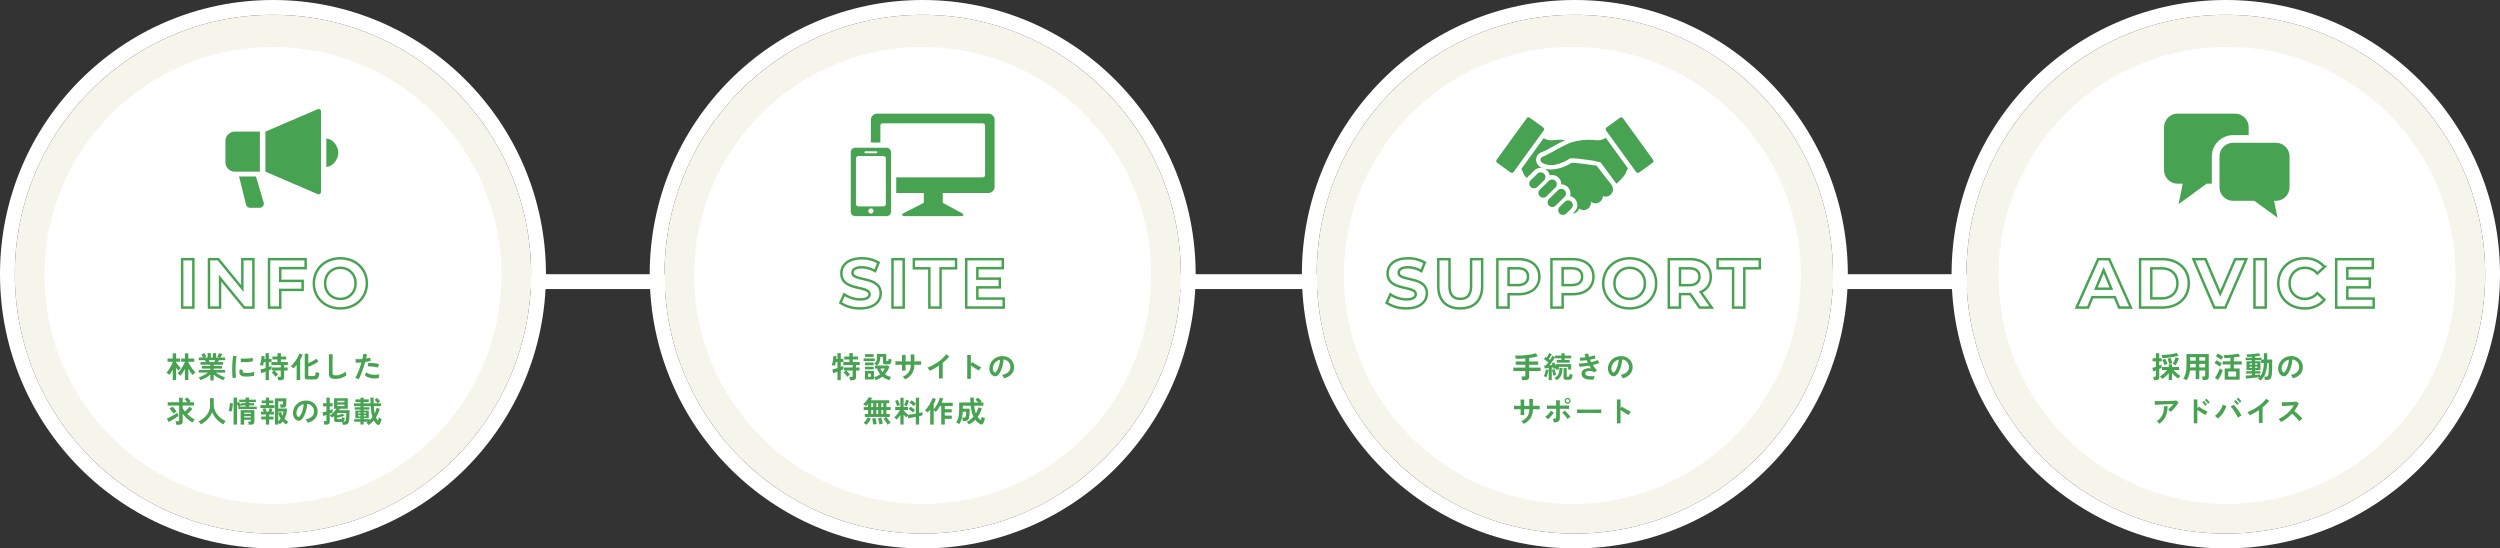
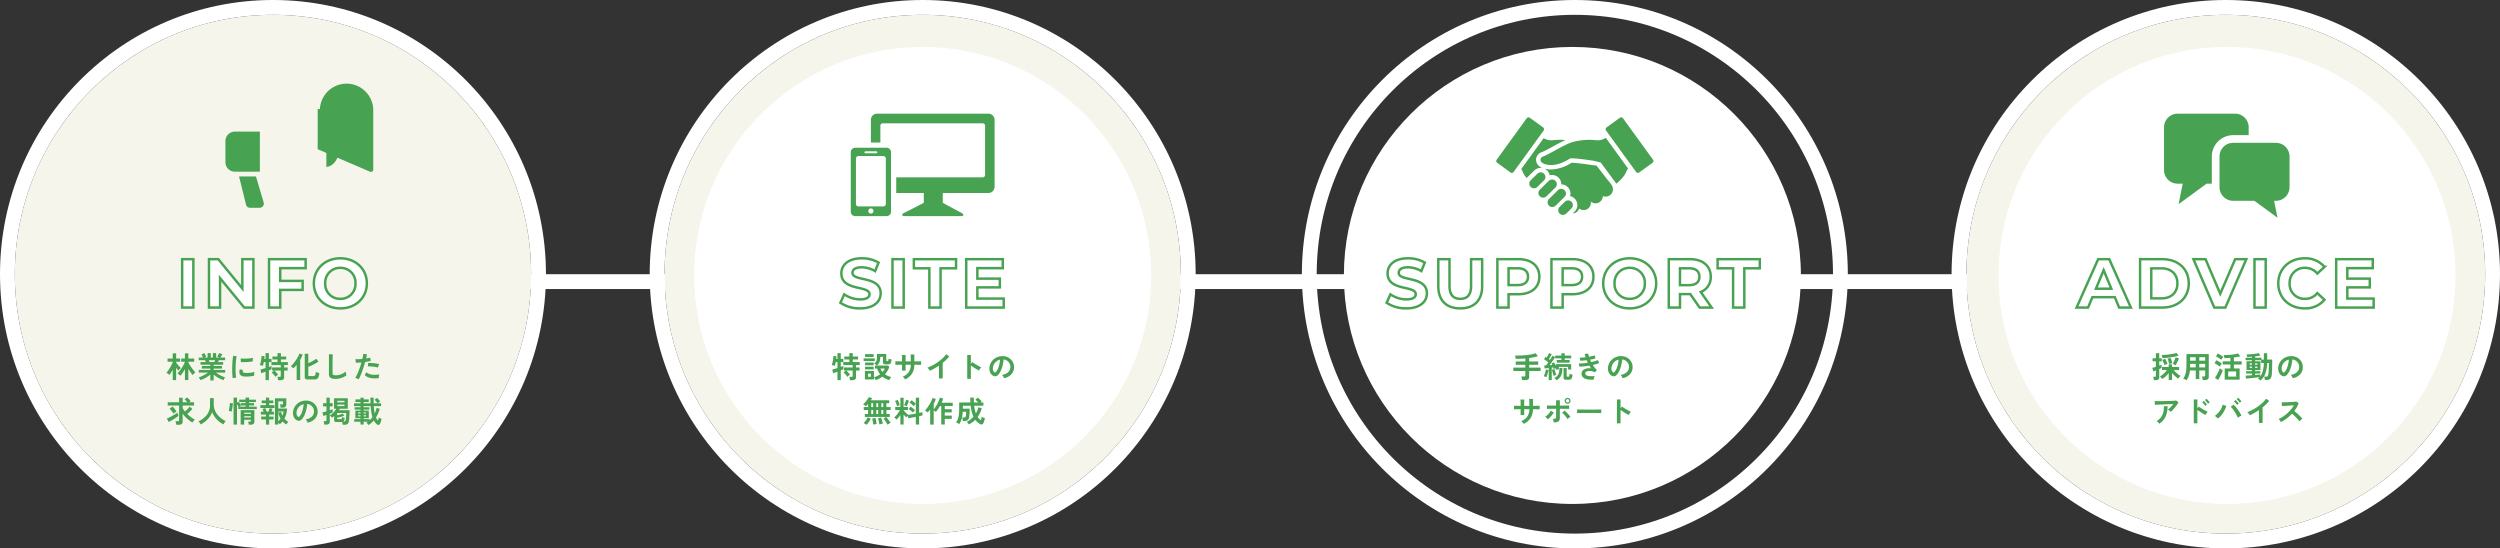
<svg xmlns="http://www.w3.org/2000/svg" width="1012" height="222" viewBox="0 0 1012 222">
  <rect x="0" y="0" width="1012" height="222" fill="#333333" stroke="none" />
  <g id="img" transform="translate(-134 -1262)">
    <rect id="bdr" width="781" height="6" transform="translate(257 1373)" fill="#fff" />
    <g id="Group_11445" data-name="Group 11445" transform="translate(16 141)">
      <g id="bg" transform="translate(914.482 1127)">
        <g id="bg-2" data-name="bg" transform="translate(-0.482 0)" fill="#f5f5ec" stroke="#fff" stroke-width="6">
          <circle cx="105" cy="105" r="105" stroke="none" />
          <circle cx="105" cy="105" r="108" fill="none" />
        </g>
        <circle id="bg-3" data-name="bg" cx="92.5" cy="92.5" r="92.5" transform="translate(12.518 13)" fill="#fff" />
      </g>
      <path id="en" d="M-43.68,0h4.76l-8.764-19.6h-4.48L-60.9,0h4.648l1.736-4.2h9.1Zm-9.38-7.644,3.108-7.5,3.108,7.5ZM-35.2,0h8.9c6.412,0,10.808-3.864,10.808-9.8s-4.4-9.8-10.808-9.8h-8.9Zm4.536-3.724V-15.876h4.144c3.892,0,6.44,2.324,6.44,6.076s-2.548,6.076-6.44,6.076ZM3.3-19.6l-6.048,14-5.964-14h-4.9L-5.152,0h4.48L7.812-19.6ZM11.116,0h4.536V-19.6H11.116ZM31.36.336a10.071,10.071,0,0,0,8.092-3.5L36.54-5.852a6.246,6.246,0,0,1-4.928,2.324A6.013,6.013,0,0,1,25.34-9.8a6.013,6.013,0,0,1,6.272-6.272,6.306,6.306,0,0,1,4.928,2.3l2.912-2.688a10.119,10.119,0,0,0-8.064-3.472c-6.1,0-10.64,4.228-10.64,10.136S25.284.336,31.36.336ZM48.692-3.64V-8.176h9.1V-11.7h-9.1V-15.96H59V-19.6H44.184V0H59.36V-3.64Z" transform="translate(1019.5 1245.5)" fill="#fff" stroke="#47a251" stroke-width="1" />
      <g id="icn" transform="translate(860.52 -4614.547)">
        <path id="Path_12550" data-name="Path 12550" d="M34.264,8.714V5.527A5.526,5.526,0,0,0,28.738,0H5.527A5.526,5.526,0,0,0,0,5.527v17.3a5.526,5.526,0,0,0,5.527,5.526H7.562L5.907,36.628l11.319-8.271h2.122V17.342a8.637,8.637,0,0,1,8.628-8.628Z" transform="translate(133.48 5781.547)" fill="#47a251" />
        <path id="Path_12551" data-name="Path 12551" d="M49.1,13.825h-17.3a5.525,5.525,0,0,0-5.526,5.526V31.767a5.526,5.526,0,0,0,5.526,5.527h8.574l9.367,6.845-1.369-6.845H49.1a5.526,5.526,0,0,0,5.526-5.527V19.351A5.526,5.526,0,0,0,49.1,13.825" transform="translate(129.661 5779.537)" fill="#47a251" />
      </g>
      <path id="txt" d="M-24.108.864V-1.992a10.087,10.087,0,0,1-.822.954,11,11,0,0,1-.912.84,5.729,5.729,0,0,1-.882.606,3.157,3.157,0,0,0-.288-.372q-.18-.2-.366-.384A2.141,2.141,0,0,0-27.7-.612a5.851,5.851,0,0,0,1.02-.672,10.947,10.947,0,0,0,1.038-.948,8.338,8.338,0,0,0,.834-1h-2.028v-1.2h2.724v-1.08h1.344v1.08h2.88v1.2h-2.2a8.517,8.517,0,0,0,.846.936,11.056,11.056,0,0,0,1,.858,5.915,5.915,0,0,0,.96.606,1.665,1.665,0,0,0-.312.282q-.18.2-.354.414a4.552,4.552,0,0,0-.282.384A6.912,6.912,0,0,1-21.5-.708a11.677,11.677,0,0,1-1.26-1.344V.864Zm-6,.012a3.8,3.8,0,0,0-.06-.45q-.048-.258-.108-.51a2.226,2.226,0,0,0-.132-.408h.708a.464.464,0,0,0,.324-.084.4.4,0,0,0,.084-.288V-3.072q-.348.144-.642.252t-.462.156l-.336-1.428q.24-.06.624-.174t.816-.27V-6.72h-1.332V-7.98h1.332v-2.04h1.356v2.04h1v1.26h-1v1.7q.3-.12.546-.222t.39-.174V-4.08q-.156.084-.4.2t-.534.252V-.312a1.064,1.064,0,0,1-.372.906A1.788,1.788,0,0,1-29.4.876Zm3.5-8.9a5.978,5.978,0,0,0-.162-.66,5.948,5.948,0,0,0-.222-.636q.78,0,1.65-.066t1.71-.18q.84-.114,1.542-.264a7.475,7.475,0,0,0,1.158-.33l.828,1.152q-.636.18-1.44.348t-1.68.3q-.876.132-1.746.222T-26.6-8.028Zm5.3,2.88a3.24,3.24,0,0,0-.594-.306q-.366-.15-.606-.222.192-.324.432-.828t.456-1.02a9.162,9.162,0,0,0,.324-.876l1.332.456q-.144.4-.372.912t-.486,1.014Q-21.072-5.52-21.3-5.148ZM-25.812-5.2q-.084-.276-.252-.678t-.342-.8a7.072,7.072,0,0,0-.318-.648l1.188-.444q.168.276.354.66t.342.768q.156.384.252.66-.252.072-.624.21A4,4,0,0,0-25.812-5.2Zm1.872-.444q-.048-.288-.156-.7t-.234-.81q-.126-.4-.222-.654l1.248-.288q.12.288.246.678t.234.774q.108.384.156.66a5.5,5.5,0,0,0-.648.138A5.6,5.6,0,0,0-23.94-5.64ZM-16.884.924q-.3-.192-.684-.39a3.714,3.714,0,0,0-.684-.282,6.061,6.061,0,0,0,1-2.148,12.123,12.123,0,0,0,.33-3.036V-9.684h9.036v9.24Q-7.884.84-9.432.84h-.912A4.344,4.344,0,0,0-10.4.36q-.048-.276-.1-.54a2.277,2.277,0,0,0-.126-.432h.84A.571.571,0,0,0-9.444-.69a.421.421,0,0,0,.1-.33V-3.036h-2.388V.456h-1.428V-3.036h-2.364a9.706,9.706,0,0,1-.444,2.154A7.3,7.3,0,0,1-16.884.924Zm5.148-5.208h2.388V-5.712h-2.388Zm0-2.712h2.388V-8.4h-2.388Zm-3.72,2.712h2.292V-5.712h-2.28v1.1Q-15.444-4.452-15.456-4.284ZM-15.444-7h2.28V-8.4h-2.28ZM-1.44.7V-3.852h2.3v-1.6H-2.268V-6.72H.864V-8.16q-.66.06-1.284.1T-1.512-8l-.174-.636a2.844,2.844,0,0,0-.234-.612q.672,0,1.476-.042t1.62-.132q.816-.09,1.554-.21a11.056,11.056,0,0,0,1.278-.276l.852,1.14q-.444.12-1.128.246T2.28-8.3V-6.72H5.448v1.272H2.28v1.6H4.608V.7ZM-.024-.54H3.2V-2.628H-.024ZM-4.116.816-5.4-.06a8.286,8.286,0,0,0,.564-.852q.288-.492.564-1.038t.5-1.062a8.311,8.311,0,0,0,.342-.924q.228.192.594.456a6.213,6.213,0,0,0,.606.4q-.132.42-.354.942t-.486,1.068q-.264.546-.534,1.038T-4.116.816Zm.708-5.4a6.859,6.859,0,0,0-.612-.468q-.4-.276-.822-.528a6.378,6.378,0,0,0-.738-.384l.732-1.212q.36.168.774.4t.8.474a6.476,6.476,0,0,1,.666.474q-.1.12-.264.366t-.318.5Q-3.336-4.716-3.408-4.584Zm.564-2.748a5.491,5.491,0,0,0-.6-.468q-.4-.276-.822-.528A5.091,5.091,0,0,0-5-8.7l.744-1.188A6.979,6.979,0,0,1-3.5-9.51q.438.246.846.51a6.514,6.514,0,0,1,.636.456A4.136,4.136,0,0,0-2.28-8.2q-.168.24-.33.486T-2.844-7.332ZM13,1.044a2.989,2.989,0,0,0-.48-.468A2.979,2.979,0,0,0,11.94.192a3.781,3.781,0,0,0,.384-.258,2.7,2.7,0,0,0,.336-.306q-.408.072-.984.156T10.452-.06Q9.8.012,9.18.078T8.04.186L7.2.252,7.02-.96q.4-.012,1.086-.054l1.47-.09v-.7H7.236v-.936h2.34V-3.2H7.4V-6.756H9.576v-.432H7.02V-8.2H9.576V-8.6q-.54.036-1.038.06t-.882.024a3.174,3.174,0,0,0-.12-.522,3.311,3.311,0,0,0-.192-.51q.468.012,1.152-.024t1.428-.108q.744-.072,1.392-.174a8.039,8.039,0,0,0,1.044-.222l.624.984a7.362,7.362,0,0,1-.918.2q-.558.09-1.194.162v.54h2.556v.744h.984V-10.02h1.344v2.568h2.028v.372q0,.276-.006.6t-.006.576q0,1.416-.036,2.544t-.108,1.848A4.141,4.141,0,0,1,17.316-.1a1.389,1.389,0,0,1-.672.7,2.626,2.626,0,0,1-1.092.2h-.72q-.048-.348-.144-.75T14.532-.54H15.3a1.318,1.318,0,0,0,.48-.072.579.579,0,0,0,.294-.324,3,3,0,0,0,.186-.78q.072-.6.126-1.638t.066-2.262V-6.06h-.708a13.189,13.189,0,0,1-.78,4.374A6.123,6.123,0,0,1,13,1.044ZM12.912-.648a5.863,5.863,0,0,0,1.062-2.178A13.379,13.379,0,0,0,14.4-6.06H13.308V-7.188H10.872v.432h2.16V-3.2h-2.16v.468H13V-1.8H10.872v.588q.672-.06,1.224-.126t.816-.114Zm-4.248-3.4h.912v-.564H8.664Zm2.208,0h.912v-.564h-.912ZM8.664-5.364h.912v-.564H8.664Zm2.208,0h.912v-.564h-.912ZM26.124.108a2.308,2.308,0,0,0-.18-.456,3.912,3.912,0,0,0-.306-.51,2.586,2.586,0,0,0-.342-.4,4.514,4.514,0,0,0,2.5-1.074A2.773,2.773,0,0,0,28.7-4.272a2.958,2.958,0,0,0-.324-1.584,3.1,3.1,0,0,0-1.014-1.128,3.092,3.092,0,0,0-1.41-.516,16.828,16.828,0,0,1-.36,2.28,11.94,11.94,0,0,1-.714,2.184,6.3,6.3,0,0,1-1.1,1.728A1.818,1.818,0,0,1,22.83-.7a1.711,1.711,0,0,1-.978-.132,2.335,2.335,0,0,1-.888-.684,3.308,3.308,0,0,1-.588-1.11A3.875,3.875,0,0,1,20.208-4a5,5,0,0,1,.516-2A5.021,5.021,0,0,1,21.948-7.56a5.253,5.253,0,0,1,1.764-1,5.648,5.648,0,0,1,2.124-.276,4.776,4.776,0,0,1,1.716.408,4.475,4.475,0,0,1,1.41.99A4.467,4.467,0,0,1,29.9-5.976a4.154,4.154,0,0,1,.27,1.812A4.138,4.138,0,0,1,29.016-1.41,5.59,5.59,0,0,1,26.124.108Zm-3.9-2.424a.463.463,0,0,0,.276.1.415.415,0,0,0,.288-.144,4.235,4.235,0,0,0,.8-1.224A9.949,9.949,0,0,0,24.2-5.376,11.894,11.894,0,0,0,24.516-7.4a3.7,3.7,0,0,0-1.47.7A3.716,3.716,0,0,0,22.032-5.49a3.812,3.812,0,0,0-.42,1.566,2.26,2.26,0,0,0,.15.978A1.481,1.481,0,0,0,22.224-2.316ZM-23.3,13.74a2.421,2.421,0,0,0-.306-.324q-.2-.18-.414-.348a2.825,2.825,0,0,0-.4-.264q.324-.252.708-.612t.768-.78q.384-.42.708-.84-.66.012-1.518.042t-1.764.066l-1.746.072q-.84.036-1.488.06t-.96.048l-.06-1.512q.4.024,1.086.03t1.548,0q.858-.006,1.77-.024t1.758-.048q.846-.03,1.512-.078t1.014-.1l.948.732a10.55,10.55,0,0,1-.648,1.02q-.384.54-.822,1.074t-.876,1A10.333,10.333,0,0,1-23.3,13.74Zm-4.632,4.788a4.639,4.639,0,0,0-.288-.366q-.18-.21-.384-.408a1.96,1.96,0,0,0-.4-.306,5.464,5.464,0,0,0,1.776-1.524,5.664,5.664,0,0,0,.936-2.04,9.031,9.031,0,0,0,.228-2.46h1.5a9.861,9.861,0,0,1-.822,4.206A6.979,6.979,0,0,1-27.936,18.528Zm13.968-.156V8.7H-12.5v3.636l.54-.768q.288.216.762.516t1.014.618q.54.318,1.044.582a8.1,8.1,0,0,0,.852.4,2.873,2.873,0,0,0-.33.378q-.186.246-.348.5A4.189,4.189,0,0,0-9.216,15q-.288-.144-.714-.4t-.9-.546q-.474-.294-.912-.594t-.762-.54v5.448Zm5.76-7.932A5.827,5.827,0,0,0-8.8,9.63a7.03,7.03,0,0,0-.666-.69l.672-.516a4.748,4.748,0,0,1,.42.426q.252.282.492.57a5.3,5.3,0,0,1,.372.492Zm-1.1.876A6.389,6.389,0,0,0-9.9,10.5a6.346,6.346,0,0,0-.66-.7l.672-.516q.168.156.42.438t.486.57a5.87,5.87,0,0,1,.366.492Zm5.1,5.112a5.457,5.457,0,0,0-.57-.558,5.663,5.663,0,0,0-.678-.51,7.879,7.879,0,0,0,1.452-1.314,8.915,8.915,0,0,0,1.116-1.608,7.015,7.015,0,0,0,.648-1.614l1.44.492a10.047,10.047,0,0,1-.75,1.878,10.286,10.286,0,0,1-1.158,1.77A8.947,8.947,0,0,1-4.212,16.428Zm8.064-.336a11.311,11.311,0,0,0-.534-1.158q-.33-.63-.732-1.254T1.77,12.516a6.572,6.572,0,0,0-.786-.876l1.176-.816a9.006,9.006,0,0,1,.87.9q.45.528.888,1.134t.8,1.218a13.227,13.227,0,0,1,.63,1.176q-.3.144-.726.372A8.077,8.077,0,0,0,3.852,16.092Zm-.288-5.16a5.769,5.769,0,0,0-.606-.8,6.722,6.722,0,0,0-.678-.678l.66-.528a4.031,4.031,0,0,1,.432.42q.252.276.5.558a4.456,4.456,0,0,1,.378.486Zm1.08-.912a5.278,5.278,0,0,0-.606-.786,7.664,7.664,0,0,0-.69-.678l.66-.528a4.4,4.4,0,0,1,.438.42q.258.276.5.558a5.5,5.5,0,0,1,.378.474Zm7.764,8.172V13q-.912.624-1.866,1.158a20.745,20.745,0,0,1-1.866.93,4.209,4.209,0,0,0-.264-.42q-.168-.24-.354-.468a2.05,2.05,0,0,0-.366-.36,15.731,15.731,0,0,0,2.16-.972,20.94,20.94,0,0,0,2.154-1.332A18.09,18.09,0,0,0,13.908,10a9.6,9.6,0,0,0,1.4-1.6l1.248.852a12.194,12.194,0,0,1-1.194,1.35,19.142,19.142,0,0,1-1.458,1.29v6.3Zm8.9-.36q-.156-.264-.414-.636a2.86,2.86,0,0,0-.522-.588,12.5,12.5,0,0,0,1.8-.984A14.211,14.211,0,0,0,23.9,14.3a14.473,14.473,0,0,0,1.5-1.56,10.835,10.835,0,0,0,1.146-1.674q-.588.036-1.29.084t-1.392.09q-.69.042-1.248.084l-.858.066-.168-1.524q.3,0,.9-.012t1.344-.042q.744-.03,1.482-.066t1.332-.09q.594-.054.882-.1l.972.624a9.918,9.918,0,0,1-.744,1.65,12.766,12.766,0,0,1-1.032,1.554q.42.324.894.732t.93.84q.456.432.84.828t.636.708a4.819,4.819,0,0,0-.636.5q-.336.306-.588.582a9.385,9.385,0,0,0-.588-.738q-.36-.414-.774-.84t-.834-.828q-.42-.4-.792-.714a15.935,15.935,0,0,1-2.16,1.932A15.765,15.765,0,0,1,21.312,17.832Z" transform="translate(1020 1274)" fill="#47a251" stroke="rgba(0,0,0,0)" stroke-width="1" />
    </g>
    <g id="Group_11444" data-name="Group 11444" transform="translate(25 141)">
      <g id="bg-4" data-name="bg" transform="translate(641.697 1127)">
        <g id="bg-5" data-name="bg" transform="translate(0.303 0)" fill="#f5f5ec" stroke="#fff" stroke-width="6">
-           <ellipse cx="104.5" cy="105" rx="104.5" ry="105" stroke="none" />
          <ellipse cx="104.5" cy="105" rx="107.5" ry="108" fill="none" />
        </g>
        <circle id="bg-6" data-name="bg" cx="92.5" cy="92.5" r="92.5" transform="translate(11.303 13)" fill="#fff" />
      </g>
      <path id="en-2" data-name="en" d="M-67.214.336c5.6,0,8.316-2.8,8.316-6.076,0-7.2-11.4-4.7-11.4-8.316,0-1.232,1.036-2.24,3.724-2.24a11.07,11.07,0,0,1,5.432,1.54l1.4-3.444a13.148,13.148,0,0,0-6.8-1.736c-5.572,0-8.26,2.772-8.26,6.1,0,7.28,11.4,4.76,11.4,8.428,0,1.2-1.092,2.1-3.78,2.1a11.529,11.529,0,0,1-6.468-2.044l-1.54,3.416A13.97,13.97,0,0,0-67.214.336Zm21.812,0c5.572,0,8.876-3.192,8.876-8.96V-19.6h-4.48V-8.792c0,3.724-1.6,5.264-4.368,5.264-2.744,0-4.368-1.54-4.368-5.264V-19.6h-4.536V-8.624C-54.278-2.856-50.974.336-45.4.336ZM-21.882-19.6h-8.484V0h4.536V-5.4h3.948c5.236,0,8.512-2.716,8.512-7.084C-13.37-16.884-16.646-19.6-21.882-19.6Zm-.252,10.5h-3.7v-6.8h3.7c2.772,0,4.172,1.26,4.172,3.416C-17.962-10.36-19.362-9.1-22.134-9.1ZM.014-19.6H-8.47V0h4.536V-5.4H.014c5.236,0,8.512-2.716,8.512-7.084C8.526-16.884,5.25-19.6.014-19.6ZM-.238-9.1h-3.7v-6.8h3.7c2.772,0,4.172,1.26,4.172,3.416C3.934-10.36,2.534-9.1-.238-9.1ZM23.2.336c6.16,0,10.724-4.284,10.724-10.136S29.358-19.936,23.2-19.936c-6.188,0-10.724,4.312-10.724,10.136S17.01.336,23.2.336Zm0-3.864A5.979,5.979,0,0,1,17.066-9.8,5.979,5.979,0,0,1,23.2-16.072,5.979,5.979,0,0,1,29.33-9.8,5.979,5.979,0,0,1,23.2-3.528ZM56.378,0l-4.4-6.3a6.372,6.372,0,0,0,4.032-6.188c0-4.4-3.276-7.112-8.512-7.112H39.018V0h4.536V-5.46h4.172L51.506,0ZM51.422-12.488c0,2.128-1.4,3.416-4.172,3.416h-3.7V-15.9h3.7C50.022-15.9,51.422-14.644,51.422-12.488ZM65.058,0h4.536V-15.9h6.272v-3.7H58.786v3.7h6.272Z" transform="translate(745.5 1245.5)" fill="#fff" stroke="#47a251" stroke-width="1" />
      <g id="icn-2" data-name="icn" transform="translate(471.689 -4432.496)">
        <path id="Path_12541" data-name="Path 12541" d="M42.651,10.235a25.2,25.2,0,0,0-10.274.907c-3.324,1.208-9.369,4.986-11.182,5.591s-1.965,3.022,2.115,3.474,7.706-2.116,8.613-2.568,9.67.907,9.67.907l2.758.679,6.357,8.593c1.116-.969,3.322-3.025,3.881-4.589a6.432,6.432,0,0,1,.839-1.557L46.419,9.249a6.105,6.105,0,0,1-3.768.986" transform="translate(240.923 5600.039)" fill="#47a251" />
        <path id="Path_12542" data-name="Path 12542" d="M42.834,21.645,41.5,21.511c-1.753-.272-6.71-.978-8.571-.978-.082,0-.147,0-.2,0l-.246.142a16.314,16.314,0,0,1-8.017,2.57,10.622,10.622,0,0,1-1.176-.065,9.892,9.892,0,0,1-1.552-.292A3.707,3.707,0,0,1,23.9,25.606a3.736,3.736,0,0,1,.961-.129,3.715,3.715,0,0,1,3.715,3.756c0,.01,0,.02,0,.03a3.712,3.712,0,0,1,3.557,4.754,3.68,3.68,0,0,1,1.886,1.036,3.721,3.721,0,0,1-.056,5.255l-.733.717h.01A2.749,2.749,0,0,0,35.8,39.03a2.944,2.944,0,0,0,4.769-2.314,2.882,2.882,0,0,0-.047-.5A2.944,2.944,0,0,0,45.4,34a2.945,2.945,0,0,0,4.08-2.72c0-1.236-.6-2.039-2.04-3.7Z" transform="translate(240.74 5598.866)" fill="#47a251" />
        <path id="Path_12543" data-name="Path 12543" d="M20.9,25.412a1.9,1.9,0,0,0-2.691-.03l-2.719,2.661a1.9,1.9,0,1,0,2.661,2.719l2.72-2.66a1.9,1.9,0,0,0,.029-2.69" transform="translate(241.449 5598.418)" fill="#47a251" />
        <path id="Path_12544" data-name="Path 12544" d="M25.942,28.647a1.9,1.9,0,0,0-2.69-.03l-3.625,3.547a1.9,1.9,0,1,0,2.661,2.72l3.625-3.547a1.9,1.9,0,0,0,.029-2.69" transform="translate(241.019 5598.082)" fill="#47a251" />
        <path id="Path_12545" data-name="Path 12545" d="M30.076,32.872a1.9,1.9,0,0,0-2.69-.03L23.761,36.39a1.9,1.9,0,1,0,2.661,2.719l3.625-3.547a1.9,1.9,0,0,0,.029-2.69" transform="translate(240.59 5597.642)" fill="#47a251" />
        <path id="Path_12546" data-name="Path 12546" d="M33.373,38.086a1.9,1.9,0,0,0-2.69-.03l-2.115,2.07a1.9,1.9,0,1,0,2.661,2.72l2.115-2.07a1.9,1.9,0,0,0,.029-2.69" transform="translate(240.09 5597.101)" fill="#47a251" />
        <path id="Path_12547" data-name="Path 12547" d="M68.584,17.133,56.432.375a.905.905,0,0,0-1.266-.2l-5.383,3.9a.905.905,0,0,0-.2,1.266L61.733,22.1A.905.905,0,0,0,63,22.3l5.383-3.9a.907.907,0,0,0,.2-1.267" transform="translate(237.864 5601)" fill="#47a251" />
        <path id="Path_12548" data-name="Path 12548" d="M19.164,21.419a3.758,3.758,0,0,1,.837.1,3.775,3.775,0,0,1-2.721-3.043,3.315,3.315,0,0,1,2.438-3.448,42.383,42.383,0,0,0,4.011-2.048c1.772-.967,3.717-2.027,5.408-2.806a24.222,24.222,0,0,0-5.225.078,5.866,5.866,0,0,1-3.548-.863l-9.078,12.52a6.163,6.163,0,0,1,.688,1.338,7.884,7.884,0,0,0,1.529,2.29,3.961,3.961,0,0,1,.346-.394l2.719-2.661a3.7,3.7,0,0,1,2.6-1.059" transform="translate(241.827 5600.024)" fill="#47a251" />
        <path id="Path_12549" data-name="Path 12549" d="M18.974,4.075,13.59.173a.906.906,0,0,0-1.266.2L.173,17.133a.907.907,0,0,0,.2,1.267l5.383,3.9a.9.9,0,0,0,1.266-.2L19.175,5.342a.907.907,0,0,0-.2-1.267" transform="translate(243 5601)" fill="#47a251" />
      </g>
      <path id="txt-2" data-name="txt" d="M-20.856.852a3.672,3.672,0,0,0-.066-.48q-.054-.276-.12-.54A2.92,2.92,0,0,0-21.18-.6h1.164a.6.6,0,0,0,.36-.084.394.394,0,0,0,.108-.324V-2.832H-24.4V-4.2h4.848V-5.34h-3.888V-6.684h3.888V-7.9q-.972.084-1.95.12t-1.9.036q-.048-.288-.144-.684a4.7,4.7,0,0,0-.2-.66q.768.036,1.668.018t1.848-.09q.948-.072,1.854-.192t1.68-.288a8.8,8.8,0,0,0,1.326-.384l.9,1.212a13.213,13.213,0,0,1-1.644.432q-.9.18-1.872.312v1.38h3.648V-5.34h-3.648V-4.2h4.608v1.368h-4.608v2.4a1.176,1.176,0,0,1-.384.978,1.848,1.848,0,0,1-1.164.306ZM-10.08.876v-4.9q-.468.048-.9.1t-.756.072l-.168-1.2q.156-.012.336-.012t.372-.012q.2-.24.456-.558t.516-.69q-.384-.312-.864-.654T-12-7.572l.648-.972q.216.12.468.288.168-.276.354-.612t.342-.666q.156-.33.24-.546l1.1.432q-.252.48-.57,1.026t-.594.966q.12.084.234.174l.222.174q.312-.492.576-.936t.42-.744l1.068.528q-.252.444-.63,1.02t-.8,1.17q-.42.594-.816,1.1l.582-.048.546-.048q-.072-.192-.144-.36t-.144-.312l1-.384q.156.3.33.714t.318.822V-5.6H-1V-3.42H-2.232V-4.488H-5.988V-3.42h-1.26v-.552q-.2.072-.432.162t-.408.174a5.609,5.609,0,0,0-.168-.648l-.288.048q-.144.024-.312.048V.876ZM-6.828-6.18v-1.1h1.884v-.66h-2.52v-1.1h2.52v-.96h1.332v.96h2.64v1.1h-2.64v.66h2v1.1ZM-2.976.72a1.413,1.413,0,0,1-.84-.192.78.78,0,0,1-.252-.66V-4.044H-2.8V-.792a.28.28,0,0,0,.06.21.458.458,0,0,0,.276.054h.288A.491.491,0,0,0-1.9-.594a.56.56,0,0,0,.174-.318,4.708,4.708,0,0,0,.12-.8,3.517,3.517,0,0,0,.564.222q.36.114.624.174A4.521,4.521,0,0,1-.672-.072a1.166,1.166,0,0,1-.5.618A1.763,1.763,0,0,1-2.016.72ZM-6.924.912A6.244,6.244,0,0,0-7.32.4,2.27,2.27,0,0,0-7.8-.036a3.5,3.5,0,0,0,1.272-.93,3.15,3.15,0,0,0,.618-1.3,7.992,7.992,0,0,0,.174-1.776h1.2a9.142,9.142,0,0,1-.228,2.172,4.265,4.265,0,0,1-.75,1.6A4.63,4.63,0,0,1-6.924.912Zm-4.1-1.248q-.228-.1-.54-.2A2.727,2.727,0,0,0-12.1-.66a5.523,5.523,0,0,0,.354-.81q.174-.486.312-1.008a8.156,8.156,0,0,0,.2-.954l1.044.216a8.939,8.939,0,0,1-.2.972q-.138.54-.306,1.05A7.146,7.146,0,0,1-11.028-.336Zm2.964-.48q-.1-.264-.234-.726t-.27-.954q-.132-.492-.2-.84l1.02-.252q.072.288.2.738t.282.894q.15.444.27.708a3.766,3.766,0,0,0-.546.18A4.249,4.249,0,0,0-8.064-.816ZM8.1.684A10.978,10.978,0,0,1,5.532.546a3.352,3.352,0,0,1-1.71-.78A2.046,2.046,0,0,1,3.216-1.8a1.7,1.7,0,0,1,.312-1.014,2.315,2.315,0,0,1,.852-.714A3.861,3.861,0,0,1,5.622-3.9,5.74,5.74,0,0,1,7.1-3.9q-.192-.252-.372-.528t-.348-.564q-1.128.192-2.2.306a15.53,15.53,0,0,1-1.842.1L2.064-5.856A13.422,13.422,0,0,0,3.72-5.922q.984-.09,2.028-.258Q5.5-6.7,5.292-7.2q-.72.1-1.4.156t-1.182.072L2.436-8.22q.492.012,1.122-.03t1.29-.126a9.037,9.037,0,0,1-.36-1.344L5.9-9.888A6.7,6.7,0,0,0,6.216-8.58q.672-.12,1.278-.27a8.849,8.849,0,0,0,1.014-.306l.36,1.224a8.357,8.357,0,0,1-.972.276Q7.32-7.524,6.66-7.4q.1.24.21.486t.234.486q.876-.18,1.6-.39a6.583,6.583,0,0,0,1.146-.426L10.32-6.06a7.8,7.8,0,0,1-1.11.42q-.666.2-1.446.372a11.618,11.618,0,0,0,.81,1.158,5.8,5.8,0,0,0,.87.894l-.888.948a4.207,4.207,0,0,0-1.362-.5A3.969,3.969,0,0,0,5.952-2.8a2.1,2.1,0,0,0-.906.324A.694.694,0,0,0,4.7-1.9a.889.889,0,0,0,.51.828A3.433,3.433,0,0,0,6.6-.732,14.974,14.974,0,0,0,8.58-.744a2.245,2.245,0,0,0-.222.45q-.1.27-.174.534A2.336,2.336,0,0,0,8.1.684ZM19.824.108a2.308,2.308,0,0,0-.18-.456,3.912,3.912,0,0,0-.306-.51A2.586,2.586,0,0,0,19-1.26a4.514,4.514,0,0,0,2.5-1.074A2.773,2.773,0,0,0,22.4-4.272a2.958,2.958,0,0,0-.324-1.584,3.1,3.1,0,0,0-1.014-1.128,3.092,3.092,0,0,0-1.41-.516,16.828,16.828,0,0,1-.36,2.28,11.94,11.94,0,0,1-.714,2.184,6.3,6.3,0,0,1-1.1,1.728A1.818,1.818,0,0,1,16.53-.7a1.711,1.711,0,0,1-.978-.132,2.335,2.335,0,0,1-.888-.684,3.308,3.308,0,0,1-.588-1.11A3.875,3.875,0,0,1,13.908-4a5,5,0,0,1,.516-2A5.021,5.021,0,0,1,15.648-7.56a5.253,5.253,0,0,1,1.764-1,5.648,5.648,0,0,1,2.124-.276,4.776,4.776,0,0,1,1.716.408,4.475,4.475,0,0,1,1.41.99A4.467,4.467,0,0,1,23.6-5.976a4.154,4.154,0,0,1,.27,1.812A4.138,4.138,0,0,1,22.716-1.41,5.59,5.59,0,0,1,19.824.108Zm-3.9-2.424a.463.463,0,0,0,.276.1.415.415,0,0,0,.288-.144,4.235,4.235,0,0,0,.8-1.224A9.949,9.949,0,0,0,17.9-5.376,11.894,11.894,0,0,0,18.216-7.4a3.7,3.7,0,0,0-1.47.7A3.716,3.716,0,0,0,15.732-5.49a3.812,3.812,0,0,0-.42,1.566,2.26,2.26,0,0,0,.15.978A1.481,1.481,0,0,0,15.924-2.316Zm-36.132,20.9A5.622,5.622,0,0,0-20.64,18a2.8,2.8,0,0,0-.552-.528A5.359,5.359,0,0,0-18.75,15.63a5.361,5.361,0,0,0,.834-2.994h-2.1v2.388h-1.44V12.648q-.588,0-1.134.006l-.96.012q-.414.006-.594.018v-1.44q.132,0,.534.012t.972.018q.57.006,1.182.018,0-.552-.006-1.068t-.018-.918q-.012-.4-.036-.582h1.548q-.012.18-.024.588t-.018.93q-.006.522-.006,1.062h2.1q0-.42-.012-.96t-.024-1.05q-.012-.51-.024-.81h1.5v2.808q.588-.012,1.134-.018l.972-.012q.426-.006.63-.018v1.44q-.192-.012-.618-.018l-.978-.012q-.552-.006-1.14-.006a6.686,6.686,0,0,1-.972,3.63A6.721,6.721,0,0,1-20.208,18.588Zm12.192-.576a4.428,4.428,0,0,0-.09-.45q-.066-.27-.15-.54a2.081,2.081,0,0,0-.192-.45,2.627,2.627,0,0,0,1.08-.15.56.56,0,0,0,.288-.546V12.468q-.552,0-1.146.006l-1.128.012q-.534.006-.918.018t-.54.024v-1.38q.24.012.822.024t1.35.018q.768.006,1.56.006V9.024h1.5V11.2q.6,0,1.206-.006t1.134-.018q.528-.012.912-.018t.528-.006v1.38q-.216-.024-.792-.036t-1.356-.018q-.78-.006-1.632-.006v3.7a2.112,2.112,0,0,1-.21,1,1.332,1.332,0,0,1-.738.6A4.981,4.981,0,0,1-8.016,18.012Zm-2.448-1.284a2.9,2.9,0,0,0-.3-.354q-.192-.2-.4-.384a2.514,2.514,0,0,0-.36-.282,5.28,5.28,0,0,0,.888-.684,8.543,8.543,0,0,0,.8-.864,5.954,5.954,0,0,0,.594-.876l1.2.684a7.065,7.065,0,0,1-.666,1.026,9.547,9.547,0,0,1-.858.972A7.126,7.126,0,0,1-10.464,16.728Zm8-.084a6.415,6.415,0,0,0-.6-.882q-.384-.486-.8-.948a6.353,6.353,0,0,0-.792-.75l1-.8A8.338,8.338,0,0,1-2.8,14q.456.444.864.906a8.463,8.463,0,0,1,.66.834,2.919,2.919,0,0,0-.414.246q-.234.162-.444.336A2.553,2.553,0,0,0-2.46,16.644Zm.024-6.192a1.135,1.135,0,0,1-.84-.354,1.165,1.165,0,0,1-.348-.846,1.145,1.145,0,0,1,.348-.84,1.145,1.145,0,0,1,.84-.348,1.145,1.145,0,0,1,.84.348,1.145,1.145,0,0,1,.348.84A1.165,1.165,0,0,1-1.6,10.1,1.135,1.135,0,0,1-2.436,10.452Zm0-.516a.667.667,0,0,0,.48-.2.651.651,0,0,0,.2-.486.637.637,0,0,0-.2-.474.667.667,0,0,0-.48-.2.667.667,0,0,0-.48.2.637.637,0,0,0-.2.474.651.651,0,0,0,.2.486A.667.667,0,0,0-2.436,9.936ZM1.4,14.22q.012-.168.012-.456v-.576q0-.288-.012-.456.228.012.81.024t1.392.024q.81.012,1.734.018t1.848.006q.924,0,1.746-.012t1.422-.024q.6-.012.852-.036-.012.156-.018.444t0,.582q.006.294.006.45-.3-.012-.882-.024T8.958,14.16q-.774-.012-1.644-.012H5.556q-.888,0-1.692.012l-1.446.024Q1.776,14.2,1.4,14.22Zm16.128,4.152V8.7H19v3.636l.54-.768q.288.2.762.51t1.014.624q.54.318,1.044.582a8.1,8.1,0,0,0,.852.4,2.874,2.874,0,0,0-.33.378,5.881,5.881,0,0,0-.342.5q-.156.258-.252.438-.288-.156-.714-.4t-.9-.546q-.474-.3-.912-.594T19,12.924v5.448Z" transform="translate(746 1274)" fill="#47a251" stroke="rgba(0,0,0,0)" stroke-width="1" />
    </g>
    <g id="Group_11442" data-name="Group 11442" transform="translate(12 141)">
      <g id="bg-7" data-name="bg" transform="translate(127.917 1127)">
        <g id="bg-8" data-name="bg" transform="translate(0.083 0)" fill="#f5f5ec" stroke="#fff" stroke-width="6">
          <ellipse cx="104.5" cy="105" rx="104.5" ry="105" stroke="none" />
          <ellipse cx="104.5" cy="105" rx="107.5" ry="108" fill="none" />
        </g>
-         <circle id="bg-9" data-name="bg" cx="92.5" cy="92.5" r="92.5" transform="translate(12.083 13)" fill="#fff" />
      </g>
      <g id="icn-3" data-name="icn" transform="translate(211.818 1163.675)">
-         <path id="Path_12668" data-name="Path 12668" d="M57.848,2.157a.958.958,0,0,0-.9-.079L35.788,11.165l0,16.217,21.16,9.089a.957.957,0,0,0,1.333-.879V2.957A.949.949,0,0,0,57.848,2.157Z" transform="translate(-18.165 -0.564)" fill="#47a251" />
+         <path id="Path_12668" data-name="Path 12668" d="M57.848,2.157a.958.958,0,0,0-.9-.079l0,16.217,21.16,9.089a.957.957,0,0,0,1.333-.879V2.957A.949.949,0,0,0,57.848,2.157Z" transform="translate(-18.165 -0.564)" fill="#47a251" />
        <path id="Path_12669" data-name="Path 12669" d="M15.945,19.556H5.827A3.825,3.825,0,0,0,2,23.381l0,8.565a3.827,3.827,0,0,0,3.827,3.827H15.945Z" transform="translate(-0.563 -8.954)" fill="#47a251" />
        <path id="Path_12670" data-name="Path 12670" d="M85.814,24.948V36.434c2.081,0,4.844-2.572,4.844-5.741S87.895,24.948,85.814,24.948Z" transform="translate(-43.529 -11.531)" fill="#47a251" />
        <path id="Path_12671" data-name="Path 12671" d="M19.4,57.116h-6.84l2.807,11.326A1.683,1.683,0,0,0,17.017,69.8h3.888a1.688,1.688,0,0,0,1.616-2.165Z" transform="translate(-5.609 -28.359)" fill="#47a251" />
      </g>
      <path id="en-3" data-name="en" d="M-36.764,0h4.536V-19.6h-4.536ZM-12.4-19.6V-7.7l-9.744-11.9H-25.9V0h4.48V-11.9L-11.648,0h3.724V-19.6Zm25.62,3.64V-19.6H-1.6V0H2.94V-7.14h9.072v-3.64H2.94v-5.18ZM27.272.336C33.432.336,38-3.948,38-9.8S33.432-19.936,27.272-19.936c-6.188,0-10.724,4.312-10.724,10.136S21.084.336,27.272.336Zm0-3.864A5.979,5.979,0,0,1,21.14-9.8a5.979,5.979,0,0,1,6.132-6.272A5.979,5.979,0,0,1,33.4-9.8,5.979,5.979,0,0,1,27.272-3.528Z" transform="translate(232.5 1245.5)" fill="#fff" stroke="#47a251" stroke-width="1" />
      <path id="txt-3" data-name="txt" d="M-36.144.864V-3.564q-.444.768-.93,1.494A8.408,8.408,0,0,1-38-.888a4.585,4.585,0,0,0-.366-.348q-.222-.192-.444-.354a3.425,3.425,0,0,0-.378-.246,7.826,7.826,0,0,0,.834-.912q.45-.564.882-1.23t.786-1.338a8.427,8.427,0,0,0,.546-1.248h-1.512v-1.3h1.512V-9.984h1.38V-7.86h2.376v1.3h-2.376v.228a11.717,11.717,0,0,0,.612,1.11q.36.582.762,1.14t.786,1.038q.384.48.7.8a3.251,3.251,0,0,0-.39.306q-.222.2-.42.4a2.952,2.952,0,0,0-.306.36,11.86,11.86,0,0,1-.834-1.086q-.462-.666-.906-1.422V.864Zm-4.932,0v-4.2q-.336.612-.69,1.164a8.878,8.878,0,0,1-.69.948,3.042,3.042,0,0,0-.336-.306q-.216-.174-.444-.336a2.687,2.687,0,0,0-.408-.246,6.768,6.768,0,0,0,.714-.87q.378-.534.738-1.146t.654-1.212a10.012,10.012,0,0,0,.462-1.08v-.144h-2.1v-1.3h2.1V-9.984h1.38V-7.86h1.608v1.3H-39.7v.348q.264.36.618.786t.708.8q.354.372.618.6a3.673,3.673,0,0,0-.348.312q-.192.192-.366.39a4,4,0,0,0-.282.354q-.228-.24-.468-.54t-.48-.624v5ZM-25.86,1V-1.392a9.565,9.565,0,0,1-1.218.912A14.019,14.019,0,0,1-28.47.3a11.9,11.9,0,0,1-1.386.576,3.309,3.309,0,0,0-.18-.354q-.12-.21-.264-.42a1.9,1.9,0,0,0-.276-.33,10.431,10.431,0,0,0,1.26-.486q.672-.306,1.326-.684a12.124,12.124,0,0,0,1.17-.762h-3.732V-3.252h4.692v-.54H-29.3V-4.836h3.444v-.528h-3.984V-6.432h2.184q-.084-.2-.168-.4a2.651,2.651,0,0,0-.18-.354h-2.544V-8.28h1.7q-.12-.312-.282-.684a3.125,3.125,0,0,0-.33-.6l1.212-.492a4.085,4.085,0,0,1,.258.462q.138.282.258.552t.192.45l-.756.312h1.332v-1.764h1.308V-8.28h.828v-1.764h1.32V-8.28h1.416l-.972-.336a4.687,4.687,0,0,0,.27-.438q.15-.27.288-.552a4.656,4.656,0,0,0,.2-.45l1.32.384q-.108.2-.264.48t-.306.522q-.15.246-.246.39h1.944v1.092h-2.556q-.156.408-.312.756h2.052v1.068h-3.852v.528h3.372v1.044h-3.372v.54h4.68V-2.16h-3.744a12.508,12.508,0,0,0,1.164.762,13.713,13.713,0,0,0,1.32.678,11.042,11.042,0,0,0,1.26.48,2.363,2.363,0,0,0-.264.33q-.144.21-.264.426a3.728,3.728,0,0,0-.18.36,12.656,12.656,0,0,1-1.368-.57A13.036,13.036,0,0,1-23.3-.468a10.581,10.581,0,0,1-1.224-.912V1Zm-.3-7.428h1.908q.084-.168.168-.366t.168-.39h-2.568q.1.192.18.4T-26.16-6.432ZM-16.8.084q-.084-.492-.132-1.206T-17-2.682q-.018-.846,0-1.746t.072-1.758q.054-.858.144-1.59a12.165,12.165,0,0,1,.21-1.248l1.4.288A7.488,7.488,0,0,0-15.4-7.614q-.1.69-.156,1.512t-.078,1.686q-.018.864.006,1.68t.084,1.476a7.991,7.991,0,0,0,.156,1.068Zm5.1-.648q-2.076-.06-2.352-1.356a2.6,2.6,0,0,1-.048-.72,3.559,3.559,0,0,1,.18-.876l1.26.312a1.326,1.326,0,0,0-.09.408.923.923,0,0,0,.042.324q.156.432,1.272.468a10.63,10.63,0,0,0,1.158-.042q.618-.054,1.212-.162a9.89,9.89,0,0,0,1.038-.24q-.024.168-.054.456t-.042.582q-.012.294,0,.486A10.257,10.257,0,0,1-9.33-.7q-.642.084-1.26.114T-11.7-.564ZM-13.5-6.42-13.584-7.9a10.171,10.171,0,0,0,1.116.072q.66.012,1.374-.018t1.368-.108a7.451,7.451,0,0,0,1.086-.2L-8.7-6.7q-.48.084-1.116.15t-1.314.1q-.678.036-1.3.042T-13.5-6.42ZM1.56.912Q1.548.72,1.506.456T1.416-.06A1.793,1.793,0,0,0,1.3-.468h.948a.49.49,0,0,0,.324-.078.418.418,0,0,0,.084-.306v-2.16H.072a7,7,0,0,1,.522.5q.294.306.564.618a4.1,4.1,0,0,1,.414.552q-.12.084-.348.258T.78-.732a3.086,3.086,0,0,0-.312.288,4.2,4.2,0,0,0-.414-.6Q-.216-1.38-.5-1.7a5.448,5.448,0,0,0-.528-.528l.972-.78H-.852V-4.26h3.5v-.96h-3.78V-6.432H1.32V-7.5H-.732V-8.664H1.32v-1.392H2.712v1.392H4.86V-7.5H2.712v1.068H5.52V-5.22H4.008v.96h1.44v1.248H4.008v2.7a1.122,1.122,0,0,1-.366.93,1.752,1.752,0,0,1-1.11.294ZM-3.492.876v-3.42q-.552.2-1.026.372t-.738.24L-5.58-3.4q.336-.072.9-.246t1.188-.378V-6.444H-4.2q-.084.444-.18.834t-.192.666a2.318,2.318,0,0,0-.366-.09l-.474-.084a2.477,2.477,0,0,0-.42-.042A8.792,8.792,0,0,0-5.49-6.318q.15-.654.246-1.338a10.773,10.773,0,0,0,.108-1.272l1.236.12q-.012.216-.036.5T-4-7.7h.5v-2.352h1.344V-7.7h1.056v1.26H-2.148v1.968q.708-.24,1.068-.4V-3.54q-.372.18-1.068.468V.876ZM13.668.612A1.732,1.732,0,0,1,12.648.39a.875.875,0,0,1-.288-.738V-9.8H13.8v3.828q.588-.264,1.188-.57t1.128-.63a6.786,6.786,0,0,0,.876-.624l.948,1.152q-.516.36-1.218.756t-1.464.75q-.762.354-1.458.618V-1.1a.321.321,0,0,0,.084.246.539.539,0,0,0,.348.078h1.584a1,1,0,0,0,.564-.138.856.856,0,0,0,.306-.5,6.594,6.594,0,0,0,.174-1.032q.312.132.732.27t.684.21a6.657,6.657,0,0,1-.36,1.614,1.387,1.387,0,0,1-.636.762,2.4,2.4,0,0,1-1.068.2Zm-4.584.2V-5.292q-.336.408-.678.768a9.179,9.179,0,0,1-.678.648,3.532,3.532,0,0,0-.462-.474,4.24,4.24,0,0,0-.558-.426,7.4,7.4,0,0,0,.816-.792,13.223,13.223,0,0,0,.852-1.056Q8.8-7.2,9.168-7.8t.648-1.152a5.787,5.787,0,0,0,.4-.972l1.308.492a12.8,12.8,0,0,1-1.008,2.1V.816ZM24.84.372A5.176,5.176,0,0,1,23.286.18a1.486,1.486,0,0,1-.864-.648,2.421,2.421,0,0,1-.27-1.236V-9.636l1.572.1q-.024.2-.048.684T23.64-7.824q-.012.444-.018.972t-.006,1.164v3.7a.8.8,0,0,0,.294.72,1.987,1.987,0,0,0,1.026.192,5.657,5.657,0,0,0,2.226-.444,6.869,6.869,0,0,0,1.818-1.1q.012.228.054.546t.1.6q.054.282.09.438a7.709,7.709,0,0,1-2.01,1.02A7.206,7.206,0,0,1,24.84.372Zm9.36.18A4.509,4.509,0,0,0,33.516.21a4.759,4.759,0,0,0-.732-.246,8.377,8.377,0,0,0,.648-1.134q.336-.69.672-1.536t.648-1.764q.312-.918.564-1.806-.684.06-1.29.084t-1,0l-.132-1.44a11.332,11.332,0,0,0,1.242.036q.75-.012,1.554-.084.156-.624.246-1.152a8.682,8.682,0,0,0,.114-.936l1.5.2q-.048.348-.144.774t-.216.918q.492-.084.924-.186a6.835,6.835,0,0,0,.732-.21l.216,1.344q-.372.12-.966.246t-1.29.222q-.264.948-.588,1.95t-.672,1.95q-.348.948-.69,1.746T34.2.552Zm8.136-.5a9.791,9.791,0,0,1-2.442.1A6.686,6.686,0,0,1,37.9-.324a3.1,3.1,0,0,1-1.266-.9l.732-1.08a3.032,3.032,0,0,0,1.182.7,6.112,6.112,0,0,0,1.788.312,9.951,9.951,0,0,0,2.238-.186,3.363,3.363,0,0,0-.186.756A4.345,4.345,0,0,0,42.336.048ZM41.976-4.2a7.51,7.51,0,0,0-.912-.234q-.516-.1-1.086-.162t-1.116-.078q-.546-.018-.99.006l.18-1.4a9.633,9.633,0,0,1,1.014.006q.582.03,1.212.09t1.2.15q.57.09.978.186ZM-39.672,18.936a3.509,3.509,0,0,0-.066-.474q-.054-.27-.114-.534a2.189,2.189,0,0,0-.132-.42h1.02a.632.632,0,0,0,.36-.078.374.374,0,0,0,.108-.318V11.16h-4.62V9.84h4.62V7.992h1.44V9.84h1.872q-.24-.312-.54-.648a7.519,7.519,0,0,0-.552-.564l1.044-.72a5.81,5.81,0,0,1,.5.45q.27.27.522.552a6.346,6.346,0,0,1,.408.5,3.4,3.4,0,0,0-.306.18q-.186.12-.378.252h2.028v1.32h-4.6v1.032a7.786,7.786,0,0,0,.42.69q.24.354.516.7.336-.288.7-.648t.672-.714q.312-.354.516-.618l1.1.936a7.709,7.709,0,0,1-.588.648q-.36.36-.75.72t-.75.66a14.472,14.472,0,0,0,1.506,1.29,10.349,10.349,0,0,0,1.6.99,4.631,4.631,0,0,0-.552.582,5.839,5.839,0,0,0-.456.63,13.962,13.962,0,0,1-1.4-.99,15.9,15.9,0,0,1-1.374-1.236,10.64,10.64,0,0,1-1.164-1.386v3.228a1.152,1.152,0,0,1-.378.96,1.825,1.825,0,0,1-1.146.3Zm-3.036-1.092-.756-1.416q.408-.156.978-.438t1.182-.624q.612-.342,1.17-.7t.942-.654l.456,1.332q-.324.264-.81.594t-1.05.678q-.564.348-1.116.666T-42.708,17.844Zm1.92-3.4a7.318,7.318,0,0,0-.45-.678q-.27-.366-.558-.72a6.581,6.581,0,0,0-.552-.606l1.2-.864a10.65,10.65,0,0,1,.858.954,9.928,9.928,0,0,1,.75,1.05,5.6,5.6,0,0,0-.654.408Q-40.548,14.244-40.788,14.448ZM-29.736,18.8a6.21,6.21,0,0,0-.42-.642,3.463,3.463,0,0,0-.516-.57,10.649,10.649,0,0,0,2.4-1.59,7.146,7.146,0,0,0,1.686-2.178,6,6,0,0,0,.618-2.724V8.16h1.488v2.532a6.275,6.275,0,0,0,.4,2.244A7.126,7.126,0,0,0-23,14.844a8.551,8.551,0,0,0,1.548,1.518,9.117,9.117,0,0,0,1.812,1.074,6.1,6.1,0,0,0-.5.648,7.019,7.019,0,0,0-.426.7,10.117,10.117,0,0,1-1.92-1.3,9.562,9.562,0,0,1-1.578-1.716,8.752,8.752,0,0,1-1.074-1.992A7,7,0,0,1-26.184,15.8a9.815,9.815,0,0,1-1.608,1.7A10.926,10.926,0,0,1-29.736,18.8Zm13.284.084V7.956h1.392V10l.576-.4q.216.252.5.63t.474.654v-.7h1.92V9.744H-14.16V8.772h2.568V7.92h1.428v.852h2.748v.972h-2.748v.444h2v.936h-2v.48h3.1v.972H-14.52V11.6h.084q-.12-.216-.288-.48t-.336-.492v8.256Zm6.132.012q-.024-.288-.09-.648a2.887,2.887,0,0,0-.162-.588h.732a.439.439,0,0,0,.318-.084.466.466,0,0,0,.078-.312v-.324h-2.712v1.944h-1.428V13.032h5.556v4.644a1.144,1.144,0,0,1-.354.924,1.741,1.741,0,0,1-1.134.3Zm-6.948-5.256a2.843,2.843,0,0,0-.354-.126q-.222-.066-.444-.126t-.354-.084a6.693,6.693,0,0,0,.168-.678q.084-.414.15-.882t.114-.894a6.568,6.568,0,0,0,.048-.714l1.212.12q-.012.42-.072.93t-.144,1q-.084.492-.174.882T-17.268,13.644ZM-12.156,16h2.712V15.48h-2.712Zm0-1.464h2.712V14.04h-2.712ZM-14.112,11.6h2.52v-.48H-13.44ZM.3,18.864V8.232H4.9v2.3a1.537,1.537,0,0,1-.36,1.134,1.464,1.464,0,0,1-1.068.354H2.58a5.13,5.13,0,0,0-.108-.7,3.623,3.623,0,0,0-.18-.612H3.12a.617.617,0,0,0,.336-.072.34.34,0,0,0,.108-.3V9.456H1.644v2.928H5.2a9.871,9.871,0,0,1-.306,2.16A8.679,8.679,0,0,1,4.128,16.5a5.412,5.412,0,0,0,.726.69,9.021,9.021,0,0,0,.87.606,2.939,2.939,0,0,0-.432.462q-.24.306-.408.57A6.726,6.726,0,0,1,3.4,17.592a8.1,8.1,0,0,1-.552.612,5.465,5.465,0,0,1-.612.528,4.058,4.058,0,0,0-.588-.588v.72Zm-3.648,0V16.788h-1.9V15.624h1.9V14.8H-5.4V13.632h1.1q-.108-.3-.234-.6a4.883,4.883,0,0,0-.234-.492l1.164-.324a7.1,7.1,0,0,1,.288.684q.156.42.24.732h.744q.132-.336.252-.732t.18-.684l1.188.276q-.072.252-.18.558t-.228.582h1V14.8H-2.04v.828H-.264v1.164H-2.04v2.076Zm-2.244-6.708V10.992h2.244v-.78H-5.064V9.1h1.716V7.944H-2.04V9.1H-.36v1.116H-2.04v.78H.084v1.164ZM1.644,17.52q.264-.228.5-.48a4.829,4.829,0,0,0,.444-.54,7.2,7.2,0,0,1-.552-1.176A8.4,8.4,0,0,1,1.68,14l1.164-.228a5.908,5.908,0,0,0,.468,1.488A5.689,5.689,0,0,0,3.78,13.6H1.644Zm11.88.588a2.308,2.308,0,0,0-.18-.456,3.912,3.912,0,0,0-.306-.51,2.586,2.586,0,0,0-.342-.4,4.514,4.514,0,0,0,2.5-1.074,2.773,2.773,0,0,0,.906-1.938,2.958,2.958,0,0,0-.324-1.584A3.125,3.125,0,0,0,13.356,10.5,16.828,16.828,0,0,1,13,12.78a11.94,11.94,0,0,1-.714,2.184,6.3,6.3,0,0,1-1.1,1.728,1.818,1.818,0,0,1-.954.612,1.711,1.711,0,0,1-.978-.132,2.335,2.335,0,0,1-.888-.684,3.308,3.308,0,0,1-.588-1.11A3.875,3.875,0,0,1,7.608,14a4.967,4.967,0,0,1,1.74-3.564,5.253,5.253,0,0,1,1.764-1,5.648,5.648,0,0,1,2.124-.276,4.776,4.776,0,0,1,1.716.408A4.482,4.482,0,0,1,17.3,12.024a4.154,4.154,0,0,1,.27,1.812,4.138,4.138,0,0,1-1.152,2.754A5.59,5.59,0,0,1,13.524,18.108Zm-3.9-2.424a.463.463,0,0,0,.276.1.415.415,0,0,0,.288-.144,4.235,4.235,0,0,0,.8-1.224,9.949,9.949,0,0,0,.612-1.788,11.894,11.894,0,0,0,.318-2.028A3.726,3.726,0,0,0,9.432,12.51a3.812,3.812,0,0,0-.42,1.566,2.26,2.26,0,0,0,.15.978A1.481,1.481,0,0,0,9.624,15.684Zm18.1,3.252q-.024-.228-.084-.558a4.267,4.267,0,0,0-.144-.582,1.671,1.671,0,0,1-.252.03q-.132.006-.288.006h-1.68a1.324,1.324,0,0,1-.774-.174.708.708,0,0,1-.234-.606V15.4q-.216.192-.438.366a5.432,5.432,0,0,1-.45.318,2.321,2.321,0,0,0-.234-.306q-.162-.186-.336-.372a2.272,2.272,0,0,0-.306-.282,5.565,5.565,0,0,0,1.044-.738,8.254,8.254,0,0,0,1.6-1.938h-.924V8.22h5.556v4.224H26.544q-.144.3-.324.612H30.5q0,.5-.018,1.14t-.054,1.278q-.036.642-.09,1.176t-.114.846a1.774,1.774,0,0,1-.576,1.152,2,2,0,0,1-1.164.288Zm-7.464-.06a4.288,4.288,0,0,0-.06-.45q-.048-.27-.1-.528a1.979,1.979,0,0,0-.126-.414h.744a.612.612,0,0,0,.342-.072.35.35,0,0,0,.1-.3v-2.16q-.432.156-.774.276t-.5.168l-.336-1.44q.276-.06.7-.18t.906-.264v-2h-1.38v-1.3h1.38V7.98h1.332v2.232h1.164v1.3H22.488V13.08q.384-.132.7-.252t.468-.192v1.332q-.156.072-.468.2t-.7.276v3.24a1.081,1.081,0,0,1-.36.906,1.756,1.756,0,0,1-1.092.282Zm7.716-1.26h.072a2.338,2.338,0,0,0,.5-.042.409.409,0,0,0,.27-.192,1.463,1.463,0,0,0,.15-.45,6.8,6.8,0,0,0,.114-.834q.042-.5.06-1.014t.018-.9h-3.7v.924q.36-.072.774-.186t.81-.246a6.9,6.9,0,0,0,.66-.252l.648.84a8.034,8.034,0,0,1-.864.318q-.516.162-1.056.288t-.972.21V16.4a.3.3,0,0,0,.06.216.447.447,0,0,0,.288.06h.924a1.256,1.256,0,0,0,.42-.054.368.368,0,0,0,.21-.246,2.656,2.656,0,0,0,.1-.576,3.621,3.621,0,0,0,.516.21q.336.114.576.174a3.7,3.7,0,0,1-.21.924A1.107,1.107,0,0,1,27.972,17.616ZM25.56,9.876h2.88V9.24H25.56Zm0,1.536h2.88v-.624H25.56Zm12.612,7.656a3.484,3.484,0,0,0-.4-.5,2.391,2.391,0,0,0-.51-.414q.168-.1.342-.21t.33-.234H36.2v1.152H34.932V17.712H32.388V16.668h2.544v-.384H32.856v-3.06h2.076v-.408H32.568v-.96h2.364v-.444h-2.64v-1.14h2.64V9.756H32.88V8.688h2.052V7.98H36.2v.708H38.28V9.756H36.2v.516h2.784q-.036-1.068-.036-2.316h1.3q-.012.624-.006,1.206t.018,1.11h1.584q-.144-.216-.354-.486t-.432-.528a4.264,4.264,0,0,0-.414-.426l.96-.744q.192.168.438.426t.48.51a5.07,5.07,0,0,1,.366.432,6.235,6.235,0,0,0-.516.4q-.288.246-.456.414H43.26v1.14H40.308q.06.84.156,1.572t.228,1.344a10.967,10.967,0,0,0,.45-1.092,8.764,8.764,0,0,0,.318-1.152l1.272.408a17.341,17.341,0,0,1-.678,1.854,12.433,12.433,0,0,1-.858,1.638,5.582,5.582,0,0,0,.792,1.3,6.074,6.074,0,0,0,.21-.66,5.4,5.4,0,0,0,.126-.612,2.756,2.756,0,0,0,.336.192q.216.108.444.21t.384.186q-.108.42-.282.972a6.453,6.453,0,0,1-.366.936.748.748,0,0,1-.648.5,1.044,1.044,0,0,1-.8-.39,6.588,6.588,0,0,1-1.068-1.428A9.256,9.256,0,0,1,38.172,19.068Zm.42-1.9q.324-.3.618-.624a8.475,8.475,0,0,0,.558-.684,14.138,14.138,0,0,1-.444-1.938q-.18-1.1-.276-2.514H36.2v.444h2.328v.96H36.2v.408H38.28v3.06H36.2v.384h2.388Zm-4.656-1.62h1v-.444h-1Zm2.268,0h1v-.444h-1Zm-2.268-1.164h1v-.432h-1Zm2.268,0h1v-.432h-1Z" transform="translate(233 1274)" fill="#47a251" stroke="rgba(0,0,0,0)" stroke-width="1" />
    </g>
    <g id="Group_11443" data-name="Group 11443" transform="translate(1 141)">
      <g id="bg-10" data-name="bg" transform="translate(401.913 1127)">
        <g id="bg-11" data-name="bg" transform="translate(0.087 0)" fill="#f5f5ec" stroke="#fff" stroke-width="6">
          <ellipse cx="104.5" cy="105" rx="104.5" ry="105" stroke="none" />
          <ellipse cx="104.5" cy="105" rx="107.5" ry="108" fill="none" />
        </g>
        <circle id="bg-12" data-name="bg" cx="92.5" cy="92.5" r="92.5" transform="translate(12.087 13)" fill="#fff" />
      </g>
      <g id="icn-4" data-name="icn" transform="translate(-39.608 -51)">
        <path id="Path_12672" data-name="Path 12672" d="M56.21,0H11.216A2.541,2.541,0,0,0,8.675,2.541V11.71h3.848V4.867a.938.938,0,0,1,.938-.938h40.5a.938.938,0,0,1,.938.938v19.98a.939.939,0,0,1-.938.938H18.933v6.353H30.093v3.928c-.885.589-8.355,4.293-8.355,4.293-1.227,1.208.669,1.121,1.495,1.121H44.193c.826,0,2.77.174,1.495-1.121,0,0-7.071-3.747-7.913-4.293V32.138H56.21A2.541,2.541,0,0,0,58.751,29.6V2.541A2.541,2.541,0,0,0,56.21,0" transform="translate(516.466 1218)" fill="#47a251" fill-rule="evenodd" />
        <path id="Path_12673" data-name="Path 12673" d="M14.484,14.71H1.8A1.792,1.792,0,0,0,0,16.495V40.6a1.792,1.792,0,0,0,1.8,1.786H14.484a1.792,1.792,0,0,0,1.8-1.786V16.495a1.792,1.792,0,0,0-1.8-1.785M5.954,16.159h4.374a.4.4,0,1,1,0,.8H5.954a.4.4,0,1,1,0-.8m2.188,25.2a1.046,1.046,0,1,1,1.053-1.046,1.05,1.05,0,0,1-1.053,1.046m5.089-2.916H3.052a.959.959,0,0,1-.959-.958V19.048a.959.959,0,0,1,.959-.958H13.231a.958.958,0,0,1,.958.958V37.49a.958.958,0,0,1-.958.958" transform="translate(517 1217.095)" fill="#47a251" fill-rule="evenodd" />
      </g>
      <path id="en-4" data-name="en" d="M-25.326.336c5.6,0,8.316-2.8,8.316-6.076,0-7.2-11.4-4.7-11.4-8.316,0-1.232,1.036-2.24,3.724-2.24a11.07,11.07,0,0,1,5.432,1.54l1.4-3.444a13.148,13.148,0,0,0-6.8-1.736c-5.572,0-8.26,2.772-8.26,6.1,0,7.28,11.4,4.76,11.4,8.428,0,1.2-1.092,2.1-3.78,2.1a11.529,11.529,0,0,1-6.468-2.044l-1.54,3.416A13.97,13.97,0,0,0-25.326.336ZM-12.222,0h4.536V-19.6h-4.536ZM2.7,0H7.238V-15.9H13.51v-3.7H-3.57v3.7H2.7ZM22.134-3.64V-8.176h9.1V-11.7h-9.1V-15.96h10.3V-19.6H17.626V0H32.8V-3.64Z" transform="translate(506.5 1245.5)" fill="#fff" stroke="#47a251" stroke-width="1" />
      <path id="txt-4" data-name="txt" d="M-29.94.912q-.012-.192-.054-.456t-.09-.516a1.793,1.793,0,0,0-.12-.408h.948a.49.49,0,0,0,.324-.078.418.418,0,0,0,.084-.306v-2.16h-2.58a7,7,0,0,1,.522.5q.294.306.564.618a4.1,4.1,0,0,1,.414.552q-.12.084-.348.258t-.444.354a3.086,3.086,0,0,0-.312.288,4.2,4.2,0,0,0-.414-.6q-.27-.336-.558-.66a5.448,5.448,0,0,0-.528-.528l.972-.78h-.792V-4.26h3.5v-.96h-3.78V-6.432h2.448V-7.5h-2.052V-8.664h2.052v-1.392h1.392v1.392h2.148V-7.5h-2.148v1.068h2.808V-5.22h-1.512v.96h1.44v1.248h-1.44v2.7a1.122,1.122,0,0,1-.366.93,1.752,1.752,0,0,1-1.11.294ZM-34.992.876v-3.42q-.552.2-1.026.372t-.738.24L-37.08-3.4q.336-.072.9-.246t1.188-.378V-6.444H-35.7q-.084.444-.18.834t-.192.666a2.318,2.318,0,0,0-.366-.09l-.474-.084a2.477,2.477,0,0,0-.42-.042,8.791,8.791,0,0,0,.342-1.158q.15-.654.246-1.338a10.773,10.773,0,0,0,.108-1.272l1.236.12q-.012.216-.036.5t-.06.6h.5v-2.352h1.344V-7.7h1.056v1.26h-1.056v1.968q.708-.24,1.068-.4V-3.54q-.372.18-1.068.468V.876Zm15.4,0A4.024,4.024,0,0,0-19.86.264a2.42,2.42,0,0,0-.36-.54V.612h-3.66V-2.844h3.66V-.3a7.16,7.16,0,0,0,1.332-.5,7.517,7.517,0,0,0,1.152-.708,7.232,7.232,0,0,1-.708-1.11,6.773,6.773,0,0,1-.48-1.194H-19.8v-1.2h.78a6.118,6.118,0,0,0-.516-.426,4.338,4.338,0,0,0-.588-.378,4.044,4.044,0,0,0,.624-.642,2.138,2.138,0,0,0,.354-.744,4.183,4.183,0,0,0,.114-1.062V-9.732h3.8v2.688a.217.217,0,0,0,.054.168.355.355,0,0,0,.222.048h.216a.33.33,0,0,0,.306-.18,2.227,2.227,0,0,0,.126-.828,3.447,3.447,0,0,0,.57.192q.366.1.642.144a4.513,4.513,0,0,1-.21,1.242,1.051,1.051,0,0,1-.468.6,1.734,1.734,0,0,1-.81.162h-.78a1.873,1.873,0,0,1-.96-.174.712.712,0,0,1-.264-.642V-8.544h-1.092v.372a4.852,4.852,0,0,1-.306,1.752,3.921,3.921,0,0,1-1.026,1.4h4.488l.528.528A8.652,8.652,0,0,1-15.78-1.5,6.222,6.222,0,0,0-14.6-.822a6.145,6.145,0,0,0,1.35.414A4.149,4.149,0,0,0-13.656.2a4.727,4.727,0,0,0-.312.63,7.065,7.065,0,0,1-1.548-.54A6.418,6.418,0,0,1-16.8-.54a8.178,8.178,0,0,1-1.3.828A8.292,8.292,0,0,1-19.6.876ZM-24.408-6.84V-7.932h4.536V-6.84Zm.588-1.68V-9.648h3.48V-8.52Zm-.012,5.064v-1.1h3.492v1.1Zm0-1.692v-1.1h3.492v1.1Zm1.176,4.656h1.212V-1.74h-1.212Zm5.9-1.908a5.315,5.315,0,0,0,.924-1.416h-1.764A4.309,4.309,0,0,0-16.752-2.4ZM-7.608.588A5.622,5.622,0,0,0-8.04,0a2.8,2.8,0,0,0-.552-.528A5.359,5.359,0,0,0-6.15-2.37a5.361,5.361,0,0,0,.834-2.994h-2.1v2.388h-1.44V-5.352q-.588,0-1.134.006l-.96.012q-.414.006-.594.018v-1.44q.132,0,.534.012t.972.018q.57.006,1.182.018,0-.552-.006-1.068t-.018-.918q-.012-.4-.036-.582h1.548q-.012.18-.024.588t-.018.93q-.006.522-.006,1.062h2.1q0-.42-.012-.96t-.024-1.05q-.012-.51-.024-.81h1.5v2.808q.588-.012,1.134-.018l.972-.012q.426-.006.63-.018v1.44q-.192-.012-.618-.018l-.978-.012q-.552-.006-1.14-.006a6.686,6.686,0,0,1-.972,3.63A6.721,6.721,0,0,1-7.608.588ZM6.108.192V-5Q5.2-4.38,4.242-3.846a20.745,20.745,0,0,1-1.866.93,4.208,4.208,0,0,0-.264-.42q-.168-.24-.354-.468a2.05,2.05,0,0,0-.366-.36,15.731,15.731,0,0,0,2.16-.972A20.94,20.94,0,0,0,5.706-6.468,18.09,18.09,0,0,0,7.608-8a9.6,9.6,0,0,0,1.4-1.6l1.248.852A12.194,12.194,0,0,1,9.066-7.4a19.141,19.141,0,0,1-1.458,1.29v6.3Zm11.424.18V-9.3H19v3.636l.54-.768q.288.2.762.51t1.014.624q.54.318,1.044.582a8.1,8.1,0,0,0,.852.4,2.873,2.873,0,0,0-.33.378,5.881,5.881,0,0,0-.342.5q-.156.258-.252.438Q22-3.156,21.57-3.4t-.9-.546q-.474-.3-.912-.594T19-5.076V.372ZM32.424.108a2.308,2.308,0,0,0-.18-.456,3.912,3.912,0,0,0-.306-.51,2.586,2.586,0,0,0-.342-.4,4.514,4.514,0,0,0,2.5-1.074A2.773,2.773,0,0,0,35-4.272a2.958,2.958,0,0,0-.324-1.584,3.1,3.1,0,0,0-1.014-1.128,3.092,3.092,0,0,0-1.41-.516,16.828,16.828,0,0,1-.36,2.28,11.94,11.94,0,0,1-.714,2.184,6.3,6.3,0,0,1-1.1,1.728A1.818,1.818,0,0,1,29.13-.7a1.711,1.711,0,0,1-.978-.132,2.335,2.335,0,0,1-.888-.684,3.308,3.308,0,0,1-.588-1.11A3.875,3.875,0,0,1,26.508-4a5,5,0,0,1,.516-2A5.021,5.021,0,0,1,28.248-7.56a5.253,5.253,0,0,1,1.764-1,5.648,5.648,0,0,1,2.124-.276,4.776,4.776,0,0,1,1.716.408,4.475,4.475,0,0,1,1.41.99A4.467,4.467,0,0,1,36.2-5.976a4.154,4.154,0,0,1,.27,1.812A4.138,4.138,0,0,1,35.316-1.41,5.59,5.59,0,0,1,32.424.108Zm-3.9-2.424a.463.463,0,0,0,.276.1.415.415,0,0,0,.288-.144,4.235,4.235,0,0,0,.8-1.224A9.949,9.949,0,0,0,30.5-5.376,11.894,11.894,0,0,0,30.816-7.4a3.7,3.7,0,0,0-1.47.7A3.716,3.716,0,0,0,28.332-5.49a3.812,3.812,0,0,0-.42,1.566,2.26,2.26,0,0,0,.15.978A1.481,1.481,0,0,0,28.524-2.316ZM-14.7,18.936q-.168-.312-.45-.768t-.6-.912a7.265,7.265,0,0,0-.606-.768l.96-.7h-8.52V14.6h1.32v-1.62H-24.36v-1.2H-22.6V10.548q-.252.276-.492.516a4.962,4.962,0,0,1-.456.408,4.82,4.82,0,0,0-.51-.456,3.093,3.093,0,0,0-.57-.372,6.151,6.151,0,0,0,.672-.618q.348-.366.678-.78a9.412,9.412,0,0,0,.582-.81,4.347,4.347,0,0,0,.372-.7l1.356.42a4.5,4.5,0,0,1-.21.414q-.126.222-.282.462h7.416v1.188h-1.14v1.56h1.728v1.2H-15.18V14.6h1.368v1.188H-15.3q.312.324.654.756t.654.864a8.8,8.8,0,0,1,.5.768,4.142,4.142,0,0,0-.648.354A6.429,6.429,0,0,0-14.7,18.936Zm-8.544.036a3.329,3.329,0,0,0-.564-.414,3.4,3.4,0,0,0-.624-.306,5.619,5.619,0,0,0,.624-.66,10.342,10.342,0,0,0,.618-.84,5.787,5.787,0,0,0,.474-.852l1.236.588a8.483,8.483,0,0,1-.516.906q-.3.462-.624.87A8.323,8.323,0,0,1-23.244,18.972Zm5.232-.132q-.048-.348-.15-.81t-.216-.912a6.08,6.08,0,0,0-.234-.75l1.284-.348a6.387,6.387,0,0,1,.252.726q.132.45.246.918t.174.84q-.264.036-.678.132A4.544,4.544,0,0,0-18.012,18.84Zm-2.508.06q-.024-.336-.1-.8t-.156-.912q-.084-.45-.168-.75l1.3-.264a6.61,6.61,0,0,1,.21.744q.1.444.18.912t.1.816q-.168.012-.42.054t-.51.09A3.338,3.338,0,0,0-20.52,18.9Zm-.8-4.3h.768v-1.62h-.768Zm4.092,0h.768v-1.62h-.768Zm-2.04,0h.756v-1.62h-.756Zm-2.052-2.82h.768v-1.56h-.768Zm4.092,0h.768v-1.56h-.768Zm-2.04,0h.756v-1.56h-.756Zm9.744,7.068V14.988A12.387,12.387,0,0,1-10.3,16.02a8.365,8.365,0,0,1-.786.828,3.867,3.867,0,0,0-.444-.468A2.759,2.759,0,0,0-12.048,16a7.47,7.47,0,0,0,.846-.834,11.867,11.867,0,0,0,.834-1.068,9.663,9.663,0,0,0,.672-1.11h-1.92V11.748h2.088V7.992H-8.22v3.756h1.764v1.236H-8.22v.12q.216.264.558.618t.7.678q.36.324.636.528.6-.072,1.416-.21t1.632-.294V10.488q-.132.108-.306.282t-.336.342a2.52,2.52,0,0,0-.246.288q-.336-.348-.792-.768a5.467,5.467,0,0,0-.9-.684l.876-.912a7.23,7.23,0,0,1,.894.678q.474.414.81.75V7.98h1.344v6.18l.756-.174a5.249,5.249,0,0,0,.54-.15l.084,1.308q-.264.072-.612.15l-.768.174v3.384H-3.276v-3.1q-.864.168-1.692.318t-1.38.234l-.228-1.032q-.156.18-.306.366a2.25,2.25,0,0,0-.222.318q-.264-.228-.552-.528T-8.22,14.8v4.056Zm5.052-4.86q-.336-.348-.8-.75a6.185,6.185,0,0,0-.924-.666l.828-.936q.288.18.612.426t.63.5q.306.258.534.474a3.2,3.2,0,0,0-.288.27q-.168.174-.33.36T-4.476,13.992Zm-2.5-2.532q-.192-.108-.528-.258a3.231,3.231,0,0,0-.54-.2q.132-.24.306-.63t.318-.816a6.028,6.028,0,0,0,.2-.726l1.14.336a4.6,4.6,0,0,1-.162.534q-.114.318-.246.66T-6.744,11Q-6.876,11.292-6.972,11.46Zm-3.912-.024a5.875,5.875,0,0,0-.2-.69q-.138-.4-.3-.8A4.457,4.457,0,0,0-11.7,9.3l1.092-.432a5.318,5.318,0,0,1,.318.654q.174.414.324.828a5.975,5.975,0,0,1,.21.678,4.221,4.221,0,0,0-.6.18A3.741,3.741,0,0,0-10.884,11.436Zm13.416,7.44v-6.12q-.264.36-.534.672a6.444,6.444,0,0,1-.534.552,4.747,4.747,0,0,0-.492-.468,3.846,3.846,0,0,0-.552-.4,4.914,4.914,0,0,0,.714-.756q.378-.48.756-1.062T2.6,10.116q.336-.6.576-1.14a6.071,6.071,0,0,0,.336-.912l1.308.444A11.558,11.558,0,0,1,3.96,10.5v2.2a7.086,7.086,0,0,0,.792-1.038q.4-.618.75-1.3a13.951,13.951,0,0,0,.606-1.314,6.775,6.775,0,0,0,.348-1.1l1.332.4q-.108.408-.264.834t-.348.858h4.488v1.332H8.448v1.284h2.808v1.284H8.448v1.284H11.28v1.332H8.448V18.84H7.02V11.364H6.5q-.4.7-.834,1.32a8.04,8.04,0,0,1-.882,1.068,2.3,2.3,0,0,0-.36-.33A5.076,5.076,0,0,0,3.96,13.1v5.772Zm15.624-.06a5.2,5.2,0,0,0-.366-.558,4.594,4.594,0,0,0-.438-.522,8.258,8.258,0,0,0,1.476-.9,9.137,9.137,0,0,0,1.224-1.128,11.246,11.246,0,0,1-.684-1.938,17.553,17.553,0,0,1-.444-2.514H15.756V12.42h2.772q0,.636-.024,1.29t-.078,1.23a9.251,9.251,0,0,1-.138.984,1.75,1.75,0,0,1-.612,1.164,2.167,2.167,0,0,1-1.272.324h-.636a4.2,4.2,0,0,0-.06-.462q-.048-.27-.1-.528a1.711,1.711,0,0,0-.126-.4h.672a.916.916,0,0,0,.588-.132.88.88,0,0,0,.216-.468,5.772,5.772,0,0,0,.108-.8q.036-.474.036-.954H15.708a15.306,15.306,0,0,1-.234,2.094,8.437,8.437,0,0,1-.462,1.608,6.041,6.041,0,0,1-.72,1.29,3.326,3.326,0,0,0-.414-.252q-.27-.144-.522-.258T13,18a4.592,4.592,0,0,0,.756-1.422,9.229,9.229,0,0,0,.4-1.938,24.83,24.83,0,0,0,.12-2.616v-2.1h4.548q-.024-.456-.042-.954t-.018-1.026h1.428q0,.516.018,1.014t.042.966H22.02a7.635,7.635,0,0,0-.606-.588,7.132,7.132,0,0,0-.594-.468l.888-.912a5.1,5.1,0,0,1,.612.45q.336.282.636.57a4.907,4.907,0,0,1,.468.5,1.532,1.532,0,0,0-.252.186q-.144.126-.3.258h1.212v1.332h-3.72a12.3,12.3,0,0,0,.684,3.072,9.663,9.663,0,0,0,1.008-2.472l1.356.42a11.391,11.391,0,0,1-1.644,3.5,4.3,4.3,0,0,0,1.3,1.308q.108-.348.2-.72a6.03,6.03,0,0,0,.126-.66,2.327,2.327,0,0,0,.378.21q.246.114.5.2t.42.138a8.654,8.654,0,0,1-.288,1.152,5.628,5.628,0,0,1-.4.972.806.806,0,0,1-.522.438.931.931,0,0,1-.726-.138,7.185,7.185,0,0,1-1.038-.732,5.806,5.806,0,0,1-.93-1.008,9.217,9.217,0,0,1-2.628,1.872Z" transform="translate(507 1274)" fill="#47a251" stroke="rgba(0,0,0,0)" stroke-width="1" />
    </g>
  </g>
</svg>